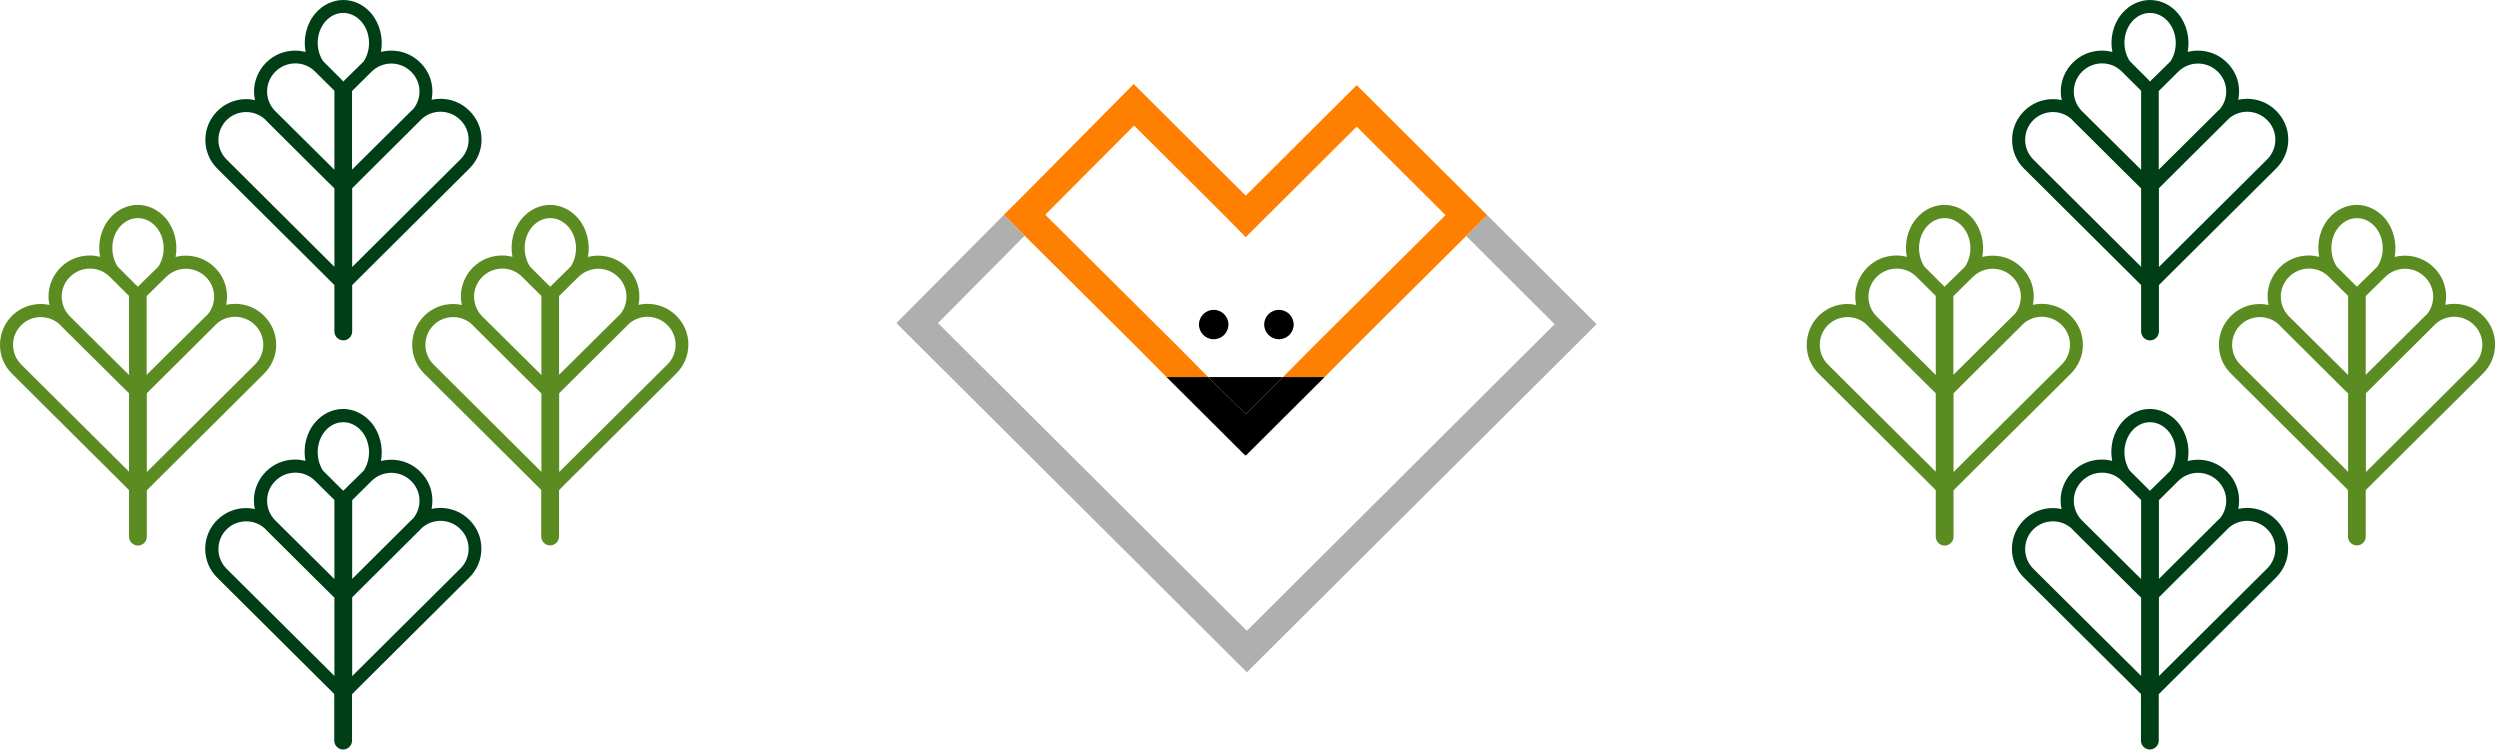
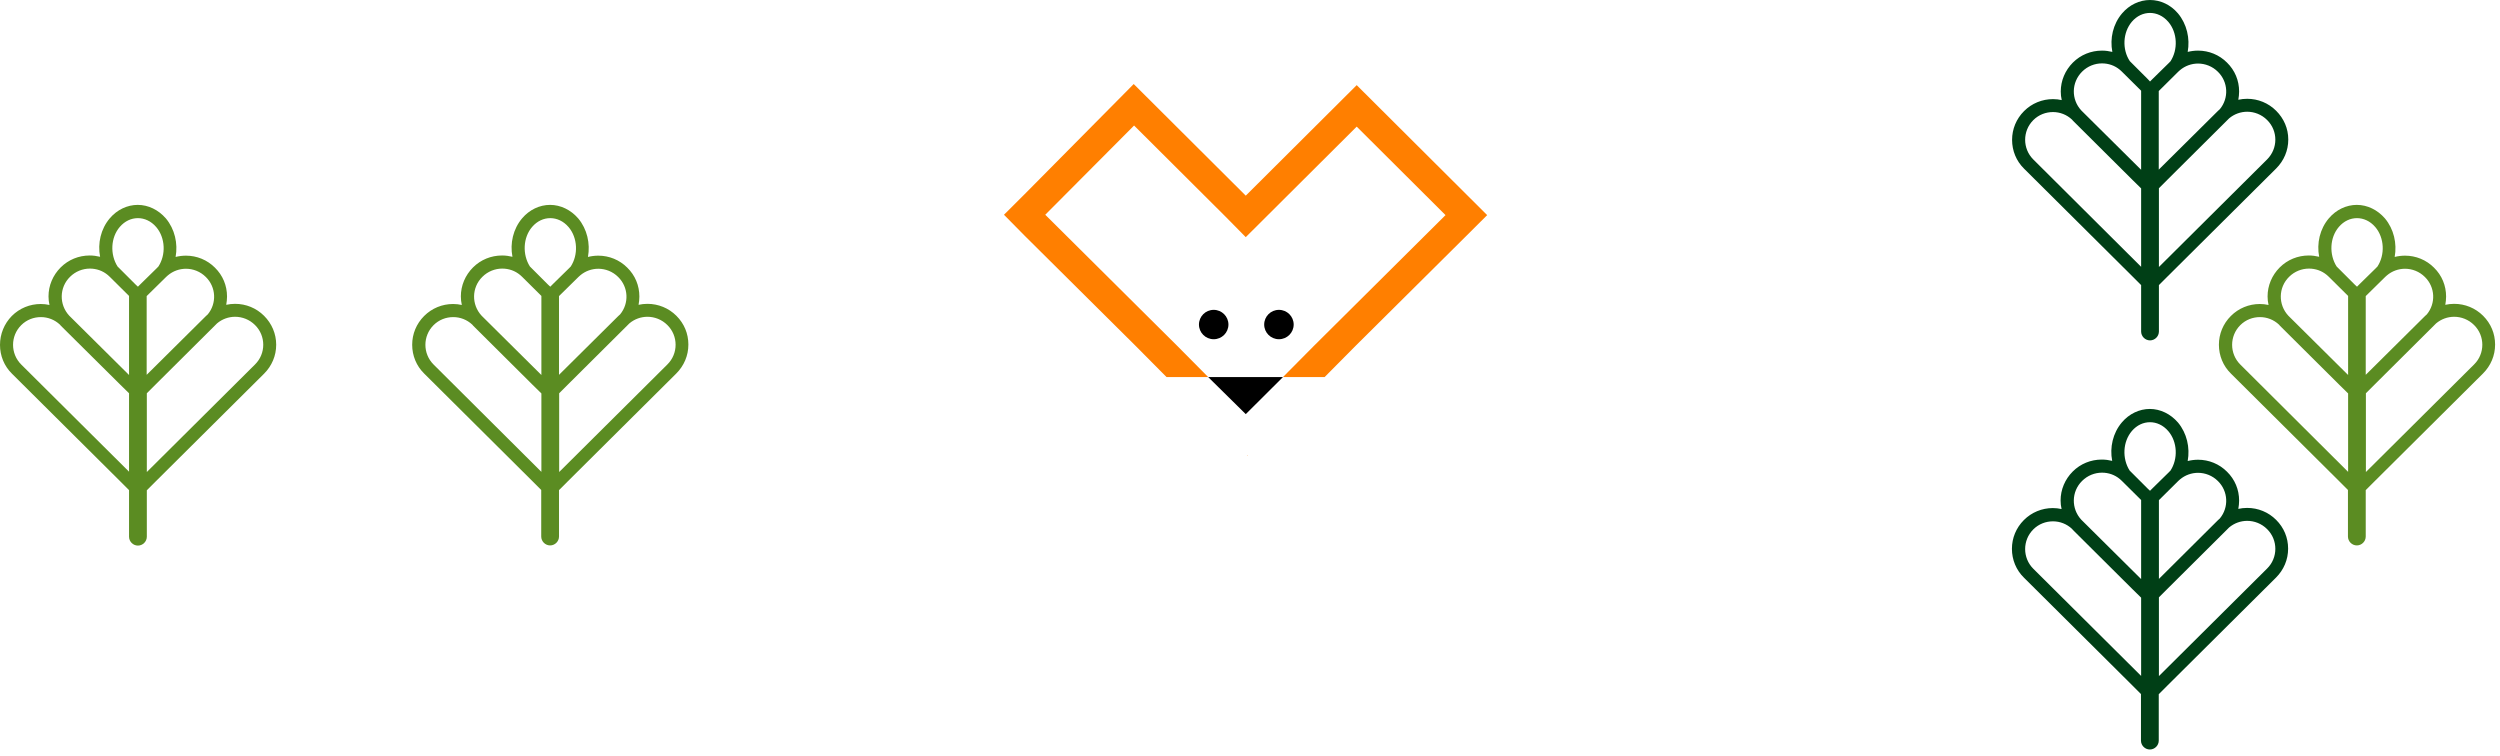
<svg xmlns="http://www.w3.org/2000/svg" width="357" height="108" viewBox="0 0 357 108" fill="none">
  <path d="M37.708 45.097C36.6 43.989 35.122 43.389 33.575 43.389C33.136 43.389 32.721 43.435 32.305 43.527C32.374 43.135 32.42 42.742 32.42 42.35C32.42 40.779 31.82 39.325 30.688 38.216C29.58 37.108 28.102 36.508 26.555 36.508C26.047 36.508 25.539 36.577 25.077 36.692C25.424 34.776 24.962 32.721 23.692 31.197L23.669 31.173C22.63 29.973 21.175 29.257 19.674 29.257C18.173 29.257 16.718 29.95 15.679 31.173C14.386 32.697 13.924 34.753 14.294 36.669C13.809 36.554 13.324 36.484 12.816 36.484C11.245 36.484 9.768 37.085 8.659 38.193C7.551 39.302 6.927 40.779 6.927 42.327C6.927 42.742 6.974 43.158 7.066 43.55C6.65 43.458 6.235 43.412 5.819 43.412C4.272 43.412 2.794 44.012 1.686 45.121C0.6 46.229 0 47.707 0 49.254C0 50.801 0.6 52.279 1.709 53.364L17.226 68.789L18.427 69.99V76.64C18.427 77.333 19.004 77.91 19.697 77.91C20.39 77.91 20.967 77.333 20.967 76.64V70.013L22.168 68.812L37.708 53.364C38.817 52.256 39.44 50.801 39.44 49.231C39.44 47.661 38.817 46.206 37.708 45.097ZM23.738 39.532C23.807 39.463 23.9 39.394 23.969 39.325C24.708 38.701 25.631 38.378 26.555 38.378C27.571 38.378 28.61 38.77 29.395 39.556C30.873 41.01 30.965 43.319 29.672 44.89C29.58 44.959 29.511 45.051 29.418 45.121L20.944 53.526V42.881V42.28L23.738 39.532ZM17.111 32.397C17.826 31.566 18.75 31.15 19.697 31.15C20.621 31.15 21.567 31.566 22.283 32.397L22.306 32.42C23.622 33.968 23.715 36.392 22.606 38.078C22.56 38.124 22.491 38.17 22.445 38.239L20.09 40.548L19.697 40.941L19.374 40.641L16.972 38.239C16.903 38.17 16.857 38.124 16.787 38.055C15.702 36.346 15.794 33.921 17.111 32.397ZM9.999 39.532C10.784 38.747 11.823 38.355 12.839 38.355C13.762 38.355 14.663 38.655 15.402 39.279C15.494 39.348 15.587 39.44 15.679 39.532L18.427 42.257V42.858V53.549L9.952 45.144C9.929 45.121 9.906 45.097 9.883 45.074C8.428 43.504 8.451 41.056 9.999 39.532ZM3.025 52.048C1.478 50.501 1.478 47.984 3.025 46.437C3.81 45.652 4.826 45.282 5.842 45.282C6.835 45.282 7.805 45.652 8.567 46.367C8.613 46.414 8.636 46.46 8.682 46.506L17.203 54.958L18.427 56.158V67.358L3.025 52.048ZM36.415 52.048L20.967 67.404V56.158L22.168 54.958L30.712 46.46C30.804 46.367 30.896 46.275 30.989 46.183C31.727 45.559 32.651 45.236 33.575 45.236C34.591 45.236 35.63 45.629 36.415 46.414C37.985 47.961 37.985 50.501 36.415 52.048Z" fill="#5B8C22" />
  <path d="M96.591 45.097C95.483 43.989 94.005 43.389 92.458 43.389C92.019 43.389 91.603 43.435 91.188 43.527C91.257 43.135 91.303 42.742 91.303 42.35C91.303 40.779 90.703 39.325 89.571 38.216C88.463 37.108 86.985 36.508 85.438 36.508C84.93 36.508 84.422 36.577 83.96 36.692C84.307 34.776 83.845 32.721 82.575 31.197L82.552 31.173C81.513 29.973 80.058 29.257 78.557 29.257C77.056 29.257 75.601 29.95 74.562 31.173C73.269 32.697 72.807 34.753 73.177 36.669C72.692 36.554 72.207 36.484 71.699 36.484C70.129 36.484 68.651 37.085 67.542 38.193C66.434 39.302 65.81 40.779 65.81 42.327C65.81 42.742 65.857 43.158 65.949 43.55C65.533 43.458 65.118 43.412 64.702 43.412C63.155 43.412 61.677 44.012 60.569 45.121C59.46 46.229 58.86 47.684 58.86 49.231C58.86 50.778 59.46 52.256 60.569 53.341L76.086 68.766L77.287 69.967V76.617C77.287 77.31 77.864 77.887 78.557 77.887C79.25 77.887 79.827 77.31 79.827 76.617V69.99L81.028 68.789L96.568 53.341C97.677 52.233 98.3 50.778 98.3 49.208C98.3 47.638 97.7 46.206 96.591 45.097ZM82.621 39.532C82.69 39.463 82.783 39.394 82.852 39.325C83.591 38.701 84.514 38.378 85.438 38.378C86.454 38.378 87.493 38.77 88.278 39.556C89.756 41.01 89.849 43.319 88.555 44.89C88.463 44.959 88.394 45.051 88.301 45.121L79.827 53.526V42.881V42.28L82.621 39.532ZM75.994 32.397C76.71 31.566 77.633 31.15 78.58 31.15C79.504 31.15 80.45 31.566 81.166 32.397L81.189 32.42C82.505 33.968 82.598 36.392 81.49 38.078C81.443 38.124 81.374 38.17 81.328 38.239L78.972 40.548L78.58 40.941L78.257 40.641L75.855 38.239C75.786 38.17 75.74 38.124 75.67 38.055C74.585 36.346 74.677 33.921 75.994 32.397ZM68.882 39.532C69.667 38.747 70.706 38.355 71.722 38.355C72.645 38.355 73.546 38.655 74.285 39.279C74.377 39.348 74.47 39.44 74.562 39.532L77.31 42.257V42.858V53.549L68.835 45.144C68.812 45.121 68.789 45.097 68.766 45.074C67.311 43.504 67.335 41.056 68.882 39.532ZM61.908 52.048C60.361 50.501 60.361 47.984 61.908 46.437C62.693 45.652 63.709 45.282 64.725 45.282C65.718 45.282 66.688 45.652 67.45 46.367C67.496 46.414 67.519 46.46 67.565 46.506L76.086 54.981L77.31 56.181V67.381L61.908 52.048ZM95.298 52.048L79.85 67.404V56.158L81.051 54.958L89.594 46.46C89.687 46.367 89.779 46.275 89.872 46.183C90.611 45.559 91.534 45.236 92.458 45.236C93.474 45.236 94.513 45.629 95.298 46.414C96.868 47.961 96.868 50.501 95.298 52.048Z" fill="#5B8C22" />
-   <path d="M67.034 74.239C65.926 73.131 64.448 72.53 62.901 72.53C62.462 72.53 62.047 72.576 61.631 72.669C61.7 72.276 61.746 71.884 61.746 71.491C61.746 69.921 61.146 68.466 60.014 67.358C58.906 66.249 57.428 65.649 55.881 65.649C55.373 65.649 54.865 65.718 54.403 65.834C54.75 63.917 54.288 61.862 53.018 60.338L52.995 60.315C51.956 59.114 50.501 58.398 49 58.398C47.499 58.398 46.044 59.091 45.005 60.315C43.712 61.839 43.25 63.894 43.62 65.811C43.135 65.695 42.65 65.626 42.142 65.626C40.572 65.626 39.094 66.226 37.985 67.335C36.877 68.443 36.254 69.921 36.254 71.468C36.254 71.884 36.3 72.299 36.392 72.692C35.976 72.6 35.561 72.553 35.145 72.553C33.598 72.553 32.12 73.154 31.012 74.262C29.903 75.371 29.303 76.825 29.303 78.373C29.303 79.92 29.903 81.397 31.012 82.483L46.529 97.908L47.73 99.109V105.759C47.73 106.452 48.307 107.029 49 107.029C49.693 107.029 50.27 106.452 50.27 105.759V99.132L51.471 97.931L67.011 82.483C68.12 81.374 68.743 79.92 68.743 78.349C68.743 76.779 68.143 75.347 67.034 74.239ZM53.064 68.674C53.133 68.605 53.226 68.535 53.295 68.466C54.034 67.843 54.958 67.519 55.881 67.519C56.897 67.519 57.936 67.912 58.721 68.697C60.199 70.152 60.292 72.461 58.998 74.031C58.906 74.101 58.837 74.193 58.745 74.262L50.293 82.668V72.022V71.422L53.064 68.674ZM46.437 61.539C47.153 60.708 48.076 60.292 49.023 60.292C49.947 60.292 50.893 60.708 51.609 61.539L51.632 61.562C52.949 63.109 53.041 65.534 51.932 67.219C51.886 67.266 51.817 67.312 51.771 67.381L49.416 69.69L49.023 70.083L48.7 69.782L46.298 67.381C46.229 67.312 46.183 67.266 46.114 67.196C45.028 65.487 45.121 63.086 46.437 61.539ZM39.325 68.674C40.11 67.889 41.149 67.496 42.165 67.496C43.089 67.496 43.989 67.797 44.728 68.42C44.82 68.489 44.913 68.582 45.005 68.674L47.753 71.399V71.999V82.691L39.279 74.285C39.255 74.262 39.232 74.239 39.209 74.216C37.754 72.646 37.778 70.198 39.325 68.674ZM32.351 81.213C30.804 79.666 30.804 77.149 32.351 75.602C33.136 74.816 34.152 74.447 35.168 74.447C36.161 74.447 37.131 74.816 37.893 75.532C37.939 75.578 37.962 75.625 38.008 75.671L46.529 84.145L47.753 85.346V96.522L32.351 81.213ZM65.741 81.19L50.293 96.545V85.3L51.494 84.099L60.038 75.602C60.13 75.509 60.222 75.417 60.315 75.324C61.054 74.701 61.977 74.378 62.901 74.378C63.917 74.378 64.956 74.77 65.741 75.555C67.311 77.102 67.311 79.642 65.741 81.19Z" fill="#003F16" />
-   <path d="M67.034 15.818C65.926 14.709 64.448 14.109 62.901 14.109C62.462 14.109 62.047 14.155 61.631 14.247C61.7 13.855 61.746 13.462 61.746 13.07C61.746 11.499 61.146 10.045 60.014 8.936C58.906 7.828 57.428 7.228 55.881 7.228C55.373 7.228 54.865 7.297 54.403 7.412C54.75 5.496 54.288 3.441 53.018 1.917L52.995 1.893C51.979 0.693 50.524 0 49.023 0C47.522 0 46.067 0.693 45.028 1.917C43.735 3.441 43.273 5.496 43.643 7.412C43.158 7.297 42.673 7.228 42.165 7.228C40.595 7.228 39.117 7.828 38.008 8.936C36.9 10.045 36.277 11.523 36.277 13.07C36.277 13.485 36.323 13.901 36.415 14.294C35.999 14.201 35.584 14.155 35.168 14.155C33.621 14.155 32.143 14.755 31.035 15.864C29.926 16.972 29.326 18.427 29.326 19.974C29.326 21.521 29.926 22.999 31.035 24.084L46.552 39.509L47.753 40.71V47.337C47.753 48.03 48.33 48.607 49.023 48.607C49.716 48.607 50.293 48.03 50.293 47.337V40.71L51.494 39.509L67.034 24.061C68.143 22.953 68.766 21.498 68.766 19.928C68.766 18.358 68.143 16.926 67.034 15.818ZM53.064 10.229C53.133 10.16 53.226 10.091 53.295 10.022C54.034 9.398 54.958 9.075 55.881 9.075C56.897 9.075 57.936 9.467 58.721 10.253C60.199 11.707 60.292 14.017 58.998 15.587C58.906 15.656 58.837 15.748 58.744 15.818L50.27 24.223V13.601V13L53.064 10.229ZM46.437 3.094C47.153 2.263 48.076 1.847 49.023 1.847C49.947 1.847 50.893 2.263 51.609 3.094L51.632 3.117C52.949 4.664 53.041 7.089 51.932 8.775C51.886 8.821 51.817 8.867 51.771 8.936L49.416 11.245L49.023 11.638L48.723 11.315L46.321 8.913C46.252 8.844 46.206 8.798 46.137 8.729C45.028 7.066 45.12 4.641 46.437 3.094ZM39.325 10.229C40.11 9.444 41.149 9.052 42.165 9.052C43.089 9.052 43.989 9.352 44.728 9.975C44.82 10.045 44.913 10.137 45.005 10.229L47.753 12.954V13.555V24.246L39.278 15.841C39.255 15.818 39.232 15.794 39.209 15.771C37.754 14.201 37.778 11.777 39.325 10.229ZM32.351 22.768C30.804 21.221 30.804 18.704 32.351 17.157C33.136 16.372 34.152 16.002 35.168 16.002C36.161 16.002 37.131 16.372 37.893 17.088C37.939 17.134 37.962 17.18 38.008 17.226L46.529 25.701L47.753 26.901V38.101L32.351 22.768ZM65.741 22.768L50.293 38.124V26.878L51.494 25.678L60.038 17.18C60.13 17.088 60.222 16.995 60.315 16.903C61.054 16.279 61.977 15.956 62.901 15.956C63.917 15.956 64.956 16.349 65.741 17.134C67.311 18.681 67.311 21.198 65.741 22.768Z" fill="#003F16" />
-   <path d="M295.708 45.097C294.6 43.989 293.122 43.389 291.575 43.389C291.136 43.389 290.72 43.435 290.305 43.527C290.374 43.135 290.42 42.742 290.42 42.35C290.42 40.779 289.82 39.325 288.688 38.216C287.58 37.108 286.102 36.508 284.555 36.508C284.047 36.508 283.539 36.577 283.077 36.692C283.424 34.776 282.962 32.721 281.692 31.197L281.669 31.173C280.63 29.973 279.175 29.257 277.674 29.257C276.173 29.257 274.718 29.95 273.679 31.173C272.386 32.697 271.924 34.753 272.294 36.669C271.809 36.554 271.324 36.484 270.816 36.484C269.245 36.484 267.768 37.085 266.659 38.193C265.551 39.302 264.927 40.779 264.927 42.327C264.927 42.742 264.974 43.158 265.066 43.55C264.65 43.458 264.235 43.412 263.819 43.412C262.272 43.412 260.794 44.012 259.686 45.121C258.6 46.229 258 47.707 258 49.254C258 50.801 258.6 52.279 259.709 53.364L275.226 68.789L276.427 69.99V76.64C276.427 77.333 277.004 77.91 277.697 77.91C278.39 77.91 278.967 77.333 278.967 76.64V70.013L280.168 68.812L295.708 53.364C296.817 52.256 297.44 50.801 297.44 49.231C297.44 47.661 296.817 46.206 295.708 45.097ZM281.738 39.532C281.807 39.463 281.9 39.394 281.969 39.325C282.708 38.701 283.631 38.378 284.555 38.378C285.571 38.378 286.61 38.77 287.395 39.556C288.873 41.01 288.966 43.319 287.672 44.89C287.58 44.959 287.511 45.051 287.418 45.121L278.944 53.526V42.881V42.28L281.738 39.532ZM275.111 32.397C275.827 31.566 276.75 31.15 277.697 31.15C278.621 31.15 279.567 31.566 280.283 32.397L280.306 32.42C281.622 33.968 281.715 36.392 280.606 38.078C280.56 38.124 280.491 38.17 280.445 38.239L278.089 40.548L277.697 40.941L277.374 40.641L274.972 38.239C274.903 38.17 274.857 38.124 274.787 38.055C273.702 36.346 273.794 33.921 275.111 32.397ZM267.999 39.532C268.784 38.747 269.823 38.355 270.839 38.355C271.762 38.355 272.663 38.655 273.402 39.279C273.494 39.348 273.587 39.44 273.679 39.532L276.427 42.257V42.858V53.549L267.952 45.144C267.929 45.121 267.906 45.097 267.883 45.074C266.428 43.504 266.451 41.056 267.999 39.532ZM261.025 52.048C259.478 50.501 259.478 47.984 261.025 46.437C261.81 45.652 262.826 45.282 263.842 45.282C264.835 45.282 265.805 45.652 266.567 46.367C266.613 46.414 266.636 46.46 266.682 46.506L275.203 54.958L276.427 56.158V67.358L261.025 52.048ZM294.415 52.048L278.967 67.404V56.158L280.168 54.958L288.712 46.46C288.804 46.367 288.896 46.275 288.989 46.183C289.728 45.559 290.651 45.236 291.575 45.236C292.591 45.236 293.63 45.629 294.415 46.414C295.985 47.961 295.985 50.501 294.415 52.048Z" fill="#5B8C22" />
  <path d="M354.591 45.097C353.483 43.989 352.005 43.389 350.458 43.389C350.019 43.389 349.603 43.435 349.188 43.527C349.257 43.135 349.303 42.742 349.303 42.35C349.303 40.779 348.703 39.325 347.571 38.216C346.463 37.108 344.985 36.508 343.438 36.508C342.93 36.508 342.422 36.577 341.96 36.692C342.307 34.776 341.845 32.721 340.575 31.197L340.552 31.173C339.513 29.973 338.058 29.257 336.557 29.257C335.056 29.257 333.601 29.95 332.562 31.173C331.269 32.697 330.807 34.753 331.177 36.669C330.692 36.554 330.207 36.484 329.699 36.484C328.129 36.484 326.651 37.085 325.542 38.193C324.434 39.302 323.81 40.779 323.81 42.327C323.81 42.742 323.857 43.158 323.949 43.55C323.533 43.458 323.118 43.412 322.702 43.412C321.155 43.412 319.677 44.012 318.569 45.121C317.46 46.229 316.86 47.684 316.86 49.231C316.86 50.778 317.46 52.256 318.569 53.341L334.086 68.766L335.287 69.967V76.617C335.287 77.31 335.864 77.887 336.557 77.887C337.25 77.887 337.827 77.31 337.827 76.617V69.99L339.028 68.789L354.568 53.341C355.677 52.233 356.3 50.778 356.3 49.208C356.3 47.638 355.7 46.206 354.591 45.097ZM340.621 39.532C340.69 39.463 340.783 39.394 340.852 39.325C341.591 38.701 342.514 38.378 343.438 38.378C344.454 38.378 345.493 38.77 346.278 39.556C347.756 41.01 347.849 43.319 346.555 44.89C346.463 44.959 346.394 45.051 346.301 45.121L337.827 53.526V42.881V42.28L340.621 39.532ZM333.994 32.397C334.71 31.566 335.633 31.15 336.58 31.15C337.504 31.15 338.45 31.566 339.166 32.397L339.189 32.42C340.505 33.968 340.598 36.392 339.489 38.078C339.443 38.124 339.374 38.17 339.328 38.239L336.973 40.548L336.58 40.941L336.257 40.641L333.855 38.239C333.786 38.17 333.74 38.124 333.67 38.055C332.585 36.346 332.678 33.921 333.994 32.397ZM326.882 39.532C327.667 38.747 328.706 38.355 329.722 38.355C330.645 38.355 331.546 38.655 332.285 39.279C332.377 39.348 332.47 39.44 332.562 39.532L335.31 42.257V42.858V53.549L326.835 45.144C326.812 45.121 326.789 45.097 326.766 45.074C325.311 43.504 325.334 41.056 326.882 39.532ZM319.908 52.048C318.361 50.501 318.361 47.984 319.908 46.437C320.693 45.652 321.709 45.282 322.725 45.282C323.718 45.282 324.688 45.652 325.45 46.367C325.496 46.414 325.519 46.46 325.565 46.506L334.086 54.981L335.31 56.181V67.381L319.908 52.048ZM353.298 52.048L337.85 67.404V56.158L339.051 54.958L347.595 46.46C347.687 46.367 347.779 46.275 347.872 46.183C348.611 45.559 349.534 45.236 350.458 45.236C351.474 45.236 352.513 45.629 353.298 46.414C354.868 47.961 354.868 50.501 353.298 52.048Z" fill="#5B8C22" />
  <path d="M325.034 74.239C323.926 73.131 322.448 72.53 320.901 72.53C320.462 72.53 320.047 72.576 319.631 72.669C319.7 72.276 319.746 71.884 319.746 71.491C319.746 69.921 319.146 68.466 318.014 67.358C316.906 66.249 315.428 65.649 313.881 65.649C313.373 65.649 312.865 65.718 312.403 65.834C312.75 63.917 312.288 61.862 311.018 60.338L310.995 60.315C309.956 59.114 308.501 58.398 307 58.398C305.499 58.398 304.044 59.091 303.005 60.315C301.712 61.839 301.25 63.894 301.62 65.811C301.135 65.695 300.65 65.626 300.142 65.626C298.572 65.626 297.094 66.226 295.985 67.335C294.877 68.443 294.253 69.921 294.253 71.468C294.253 71.884 294.3 72.299 294.392 72.692C293.976 72.6 293.561 72.553 293.145 72.553C291.598 72.553 290.12 73.154 289.012 74.262C287.903 75.371 287.303 76.825 287.303 78.373C287.303 79.92 287.903 81.397 289.012 82.483L304.529 97.908L305.73 99.109V105.759C305.73 106.452 306.307 107.029 307 107.029C307.693 107.029 308.27 106.452 308.27 105.759V99.132L309.471 97.931L325.011 82.483C326.12 81.374 326.743 79.92 326.743 78.349C326.743 76.779 326.143 75.347 325.034 74.239ZM311.064 68.674C311.133 68.605 311.226 68.535 311.295 68.466C312.034 67.843 312.957 67.519 313.881 67.519C314.897 67.519 315.936 67.912 316.721 68.697C318.199 70.152 318.292 72.461 316.998 74.031C316.906 74.101 316.837 74.193 316.744 74.262L308.293 82.668V72.022V71.422L311.064 68.674ZM304.437 61.539C305.153 60.708 306.076 60.292 307.023 60.292C307.947 60.292 308.893 60.708 309.609 61.539L309.632 61.562C310.949 63.109 311.041 65.534 309.933 67.219C309.886 67.266 309.817 67.312 309.771 67.381L307.416 69.69L307.023 70.083L306.7 69.782L304.298 67.381C304.229 67.312 304.183 67.266 304.113 67.196C303.028 65.487 303.121 63.086 304.437 61.539ZM297.325 68.674C298.11 67.889 299.149 67.496 300.165 67.496C301.089 67.496 301.989 67.797 302.728 68.42C302.82 68.489 302.913 68.582 303.005 68.674L305.753 71.399V71.999V82.691L297.278 74.285C297.255 74.262 297.232 74.239 297.209 74.216C295.754 72.646 295.778 70.198 297.325 68.674ZM290.351 81.213C288.804 79.666 288.804 77.149 290.351 75.602C291.136 74.816 292.152 74.447 293.168 74.447C294.161 74.447 295.131 74.816 295.893 75.532C295.939 75.578 295.962 75.625 296.008 75.671L304.529 84.145L305.753 85.346V96.522L290.351 81.213ZM323.741 81.19L308.293 96.545V85.3L309.494 84.099L318.038 75.602C318.13 75.509 318.222 75.417 318.315 75.324C319.054 74.701 319.977 74.378 320.901 74.378C321.917 74.378 322.956 74.77 323.741 75.555C325.311 77.102 325.311 79.642 323.741 81.19Z" fill="#003F16" />
  <path d="M325.034 15.818C323.926 14.709 322.448 14.109 320.901 14.109C320.462 14.109 320.047 14.155 319.631 14.247C319.7 13.855 319.746 13.462 319.746 13.07C319.746 11.499 319.146 10.045 318.014 8.936C316.906 7.828 315.428 7.228 313.881 7.228C313.373 7.228 312.865 7.297 312.403 7.412C312.75 5.496 312.288 3.441 311.018 1.917L310.995 1.893C309.979 0.693 308.524 0 307.023 0C305.522 0 304.067 0.693 303.028 1.917C301.735 3.441 301.273 5.496 301.643 7.412C301.158 7.297 300.673 7.228 300.165 7.228C298.595 7.228 297.117 7.828 296.008 8.936C294.9 10.045 294.277 11.523 294.277 13.07C294.277 13.485 294.323 13.901 294.415 14.294C293.999 14.201 293.584 14.155 293.168 14.155C291.621 14.155 290.143 14.755 289.035 15.864C287.926 16.972 287.326 18.427 287.326 19.974C287.326 21.521 287.926 22.999 289.035 24.084L304.552 39.509L305.753 40.71V47.337C305.753 48.03 306.33 48.607 307.023 48.607C307.716 48.607 308.293 48.03 308.293 47.337V40.71L309.494 39.509L325.034 24.061C326.143 22.953 326.766 21.498 326.766 19.928C326.766 18.358 326.143 16.926 325.034 15.818ZM311.064 10.229C311.133 10.16 311.226 10.091 311.295 10.022C312.034 9.398 312.957 9.075 313.881 9.075C314.897 9.075 315.936 9.467 316.721 10.253C318.199 11.707 318.292 14.017 316.998 15.587C316.906 15.656 316.837 15.748 316.744 15.818L308.27 24.223V13.601V13L311.064 10.229ZM304.437 3.094C305.153 2.263 306.076 1.847 307.023 1.847C307.947 1.847 308.893 2.263 309.609 3.094L309.632 3.117C310.949 4.664 311.041 7.089 309.932 8.775C309.886 8.821 309.817 8.867 309.771 8.936L307.416 11.245L307.023 11.638L306.723 11.315L304.321 8.913C304.252 8.844 304.206 8.798 304.137 8.729C303.028 7.066 303.121 4.641 304.437 3.094ZM297.325 10.229C298.11 9.444 299.149 9.052 300.165 9.052C301.089 9.052 301.989 9.352 302.728 9.975C302.82 10.045 302.913 10.137 303.005 10.229L305.753 12.954V13.555V24.246L297.278 15.841C297.255 15.818 297.232 15.794 297.209 15.771C295.754 14.201 295.777 11.777 297.325 10.229ZM290.351 22.768C288.804 21.221 288.804 18.704 290.351 17.157C291.136 16.372 292.152 16.002 293.168 16.002C294.161 16.002 295.131 16.372 295.893 17.088C295.939 17.134 295.962 17.18 296.008 17.226L304.529 25.701L305.753 26.901V38.101L290.351 22.768ZM323.741 22.768L308.293 38.124V26.878L309.494 25.678L318.038 17.18C318.13 17.088 318.222 16.995 318.315 16.903C319.054 16.279 319.977 15.956 320.901 15.956C321.917 15.956 322.956 16.349 323.741 17.134C325.311 18.681 325.311 21.198 323.741 22.768Z" fill="#003F16" />
  <path d="M178.158 65.064L178.211 65.011H178.053L178.158 65.064Z" fill="#FF7F00" />
-   <path d="M212.368 30.719L209.368 33.708L222 46.292L178.053 90.075L133.947 46.135L146.316 33.655L143.368 30.667L128 46.135L178.053 96L228 46.292L212.368 30.719Z" fill="#AFAFAF" />
  <path d="M173.316 48.442C174.478 48.442 175.421 47.503 175.421 46.345C175.421 45.186 174.478 44.247 173.316 44.247C172.153 44.247 171.211 45.186 171.211 46.345C171.211 47.503 172.153 48.442 173.316 48.442Z" fill="black" />
  <path d="M182.632 48.442C183.794 48.442 184.737 47.503 184.737 46.345C184.737 45.186 183.794 44.247 182.632 44.247C181.469 44.247 180.526 45.186 180.526 46.345C180.526 47.503 181.469 48.442 182.632 48.442Z" fill="black" />
  <path d="M209.368 33.708L212.368 30.719L209.368 27.73L193.737 12.157L177.895 27.94L161.895 12L146.316 27.73L143.368 30.667L146.316 33.655L162.158 49.386L166.579 53.843H172.526L168.105 49.386L149.263 30.667L161.947 17.925L174.947 30.876L177.895 33.865L180.895 30.876L193.737 18.082L206.421 30.719L187.632 49.386L183.211 53.843H189.158L193.579 49.386L209.368 33.708Z" fill="#FF7F00" />
  <path d="M183.211 53.843H172.526L177.895 59.139L183.211 53.843Z" fill="black" />
-   <path d="M177.895 59.139L172.526 53.843H166.579L174.895 62.127L177.789 65.011H177.947L180.842 62.127L189.158 53.843H183.211L177.895 59.139Z" fill="black" />
</svg>